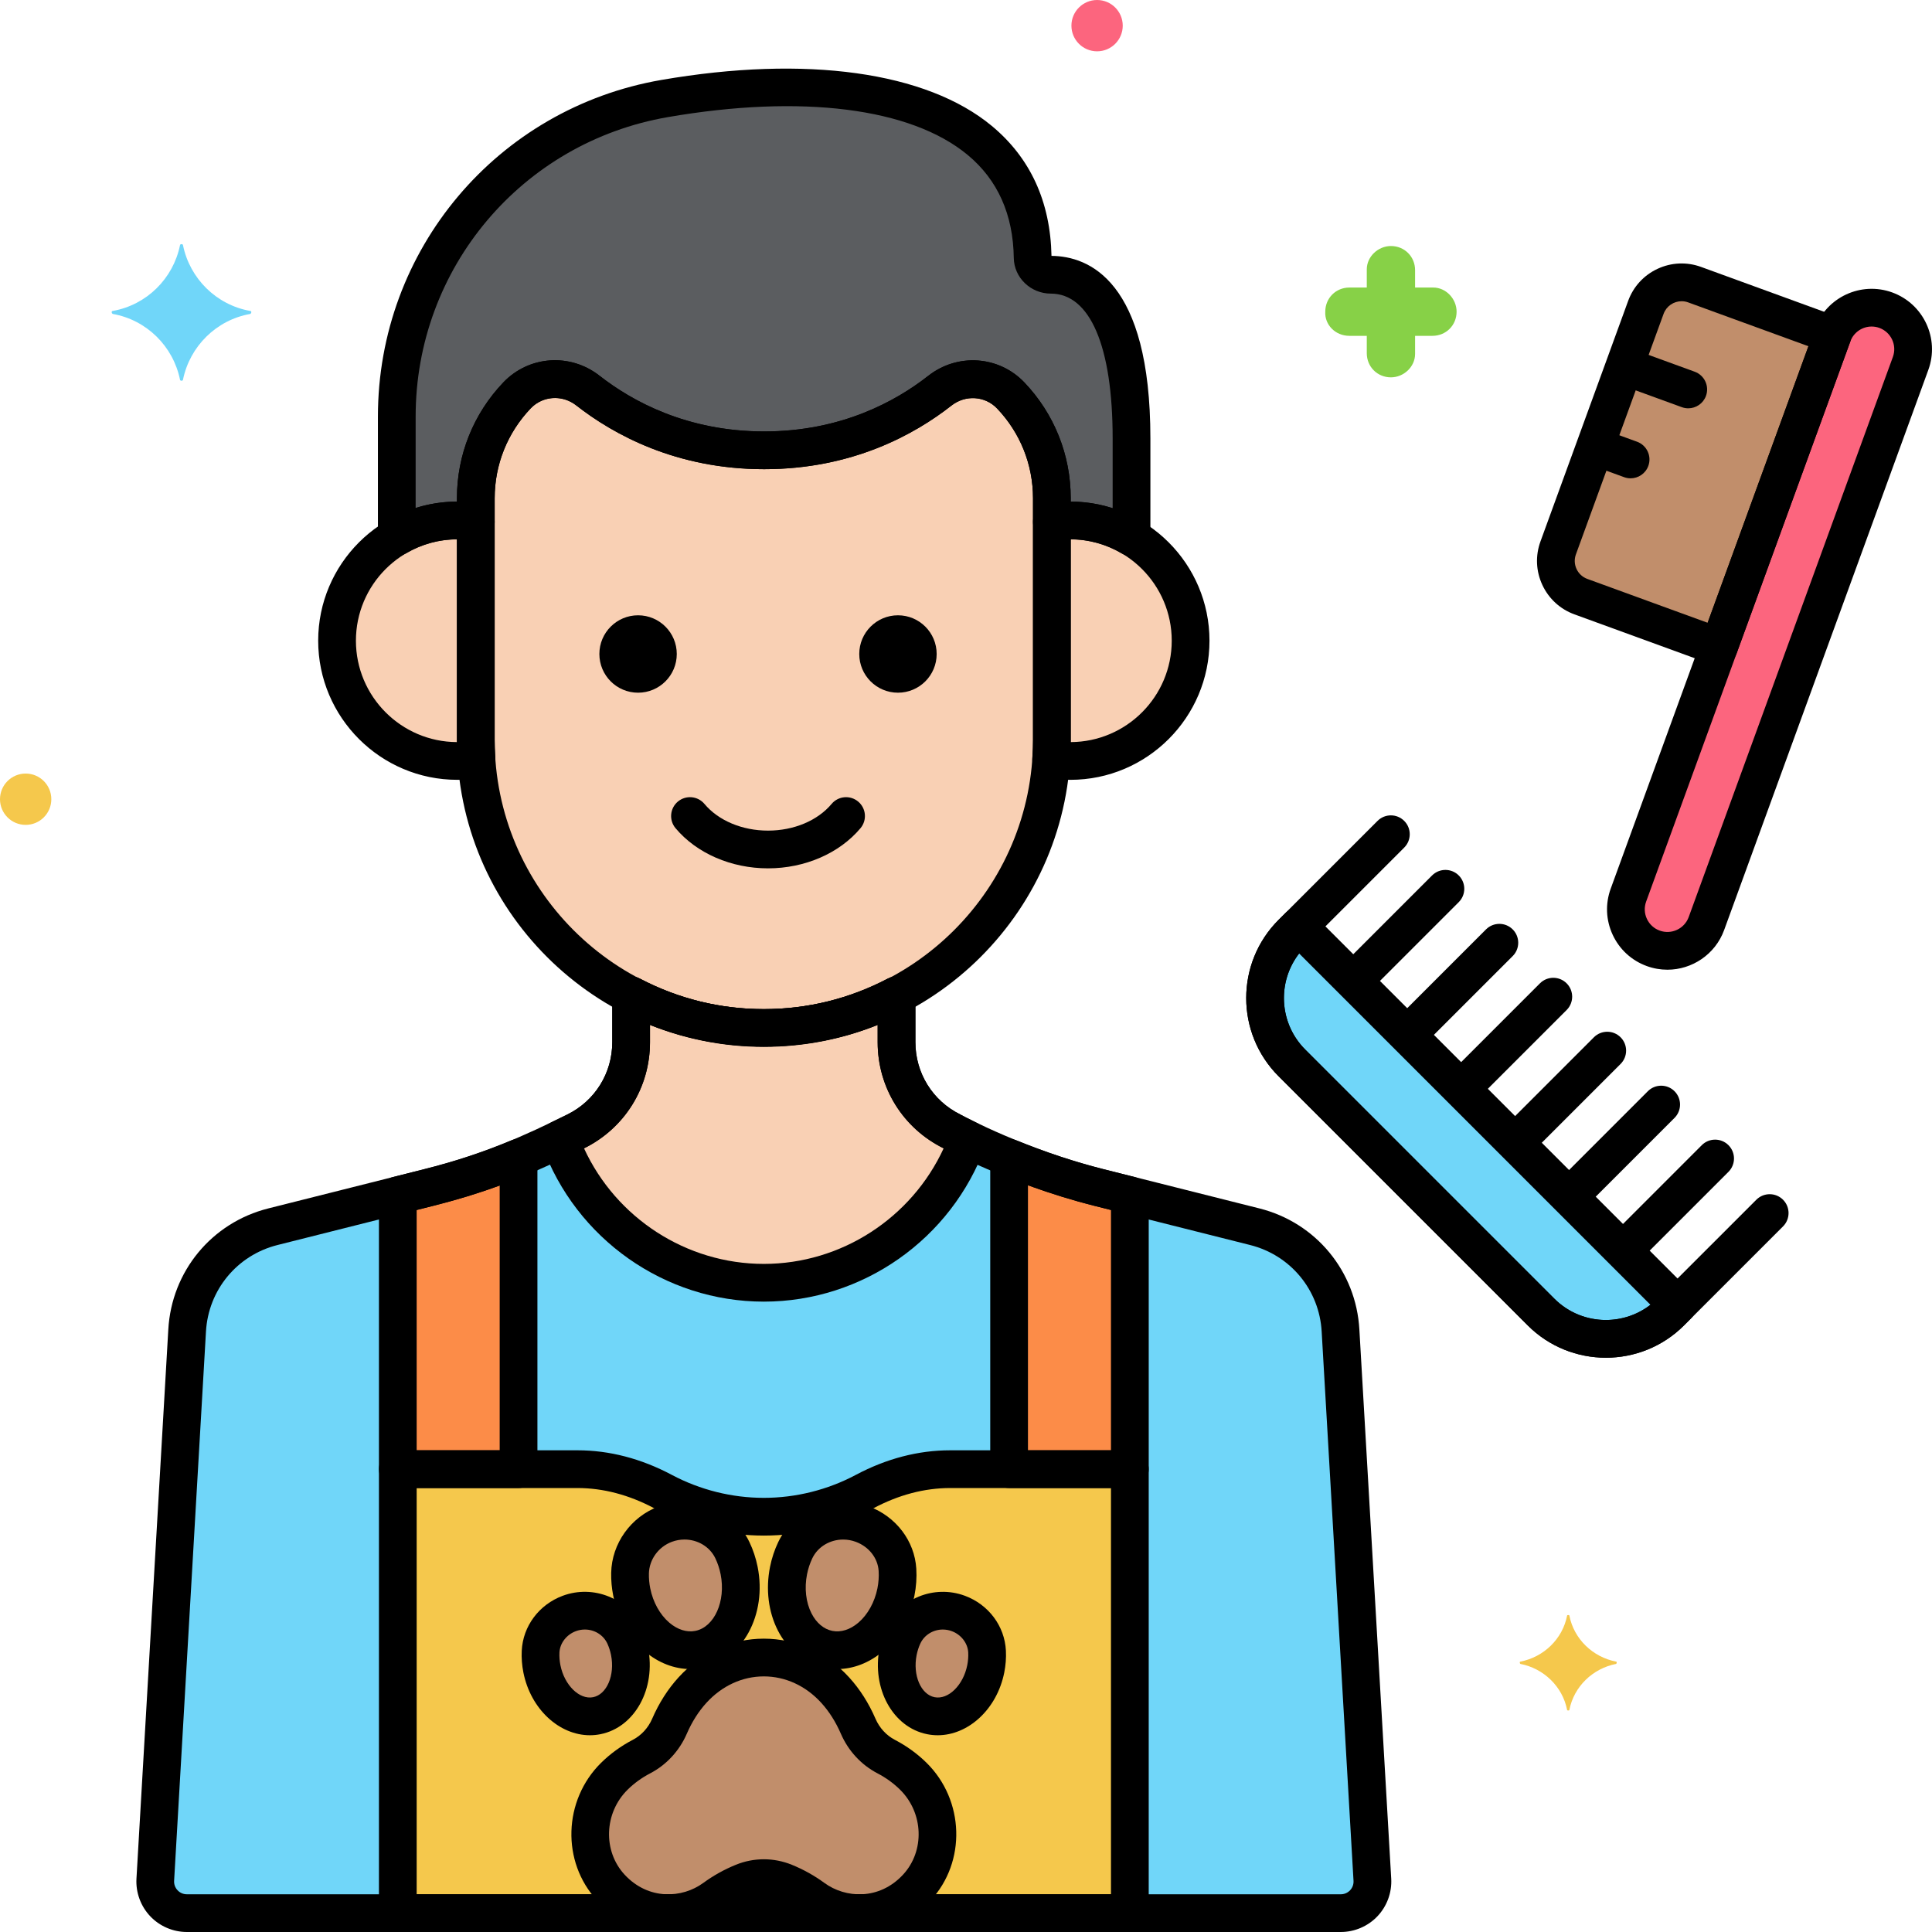
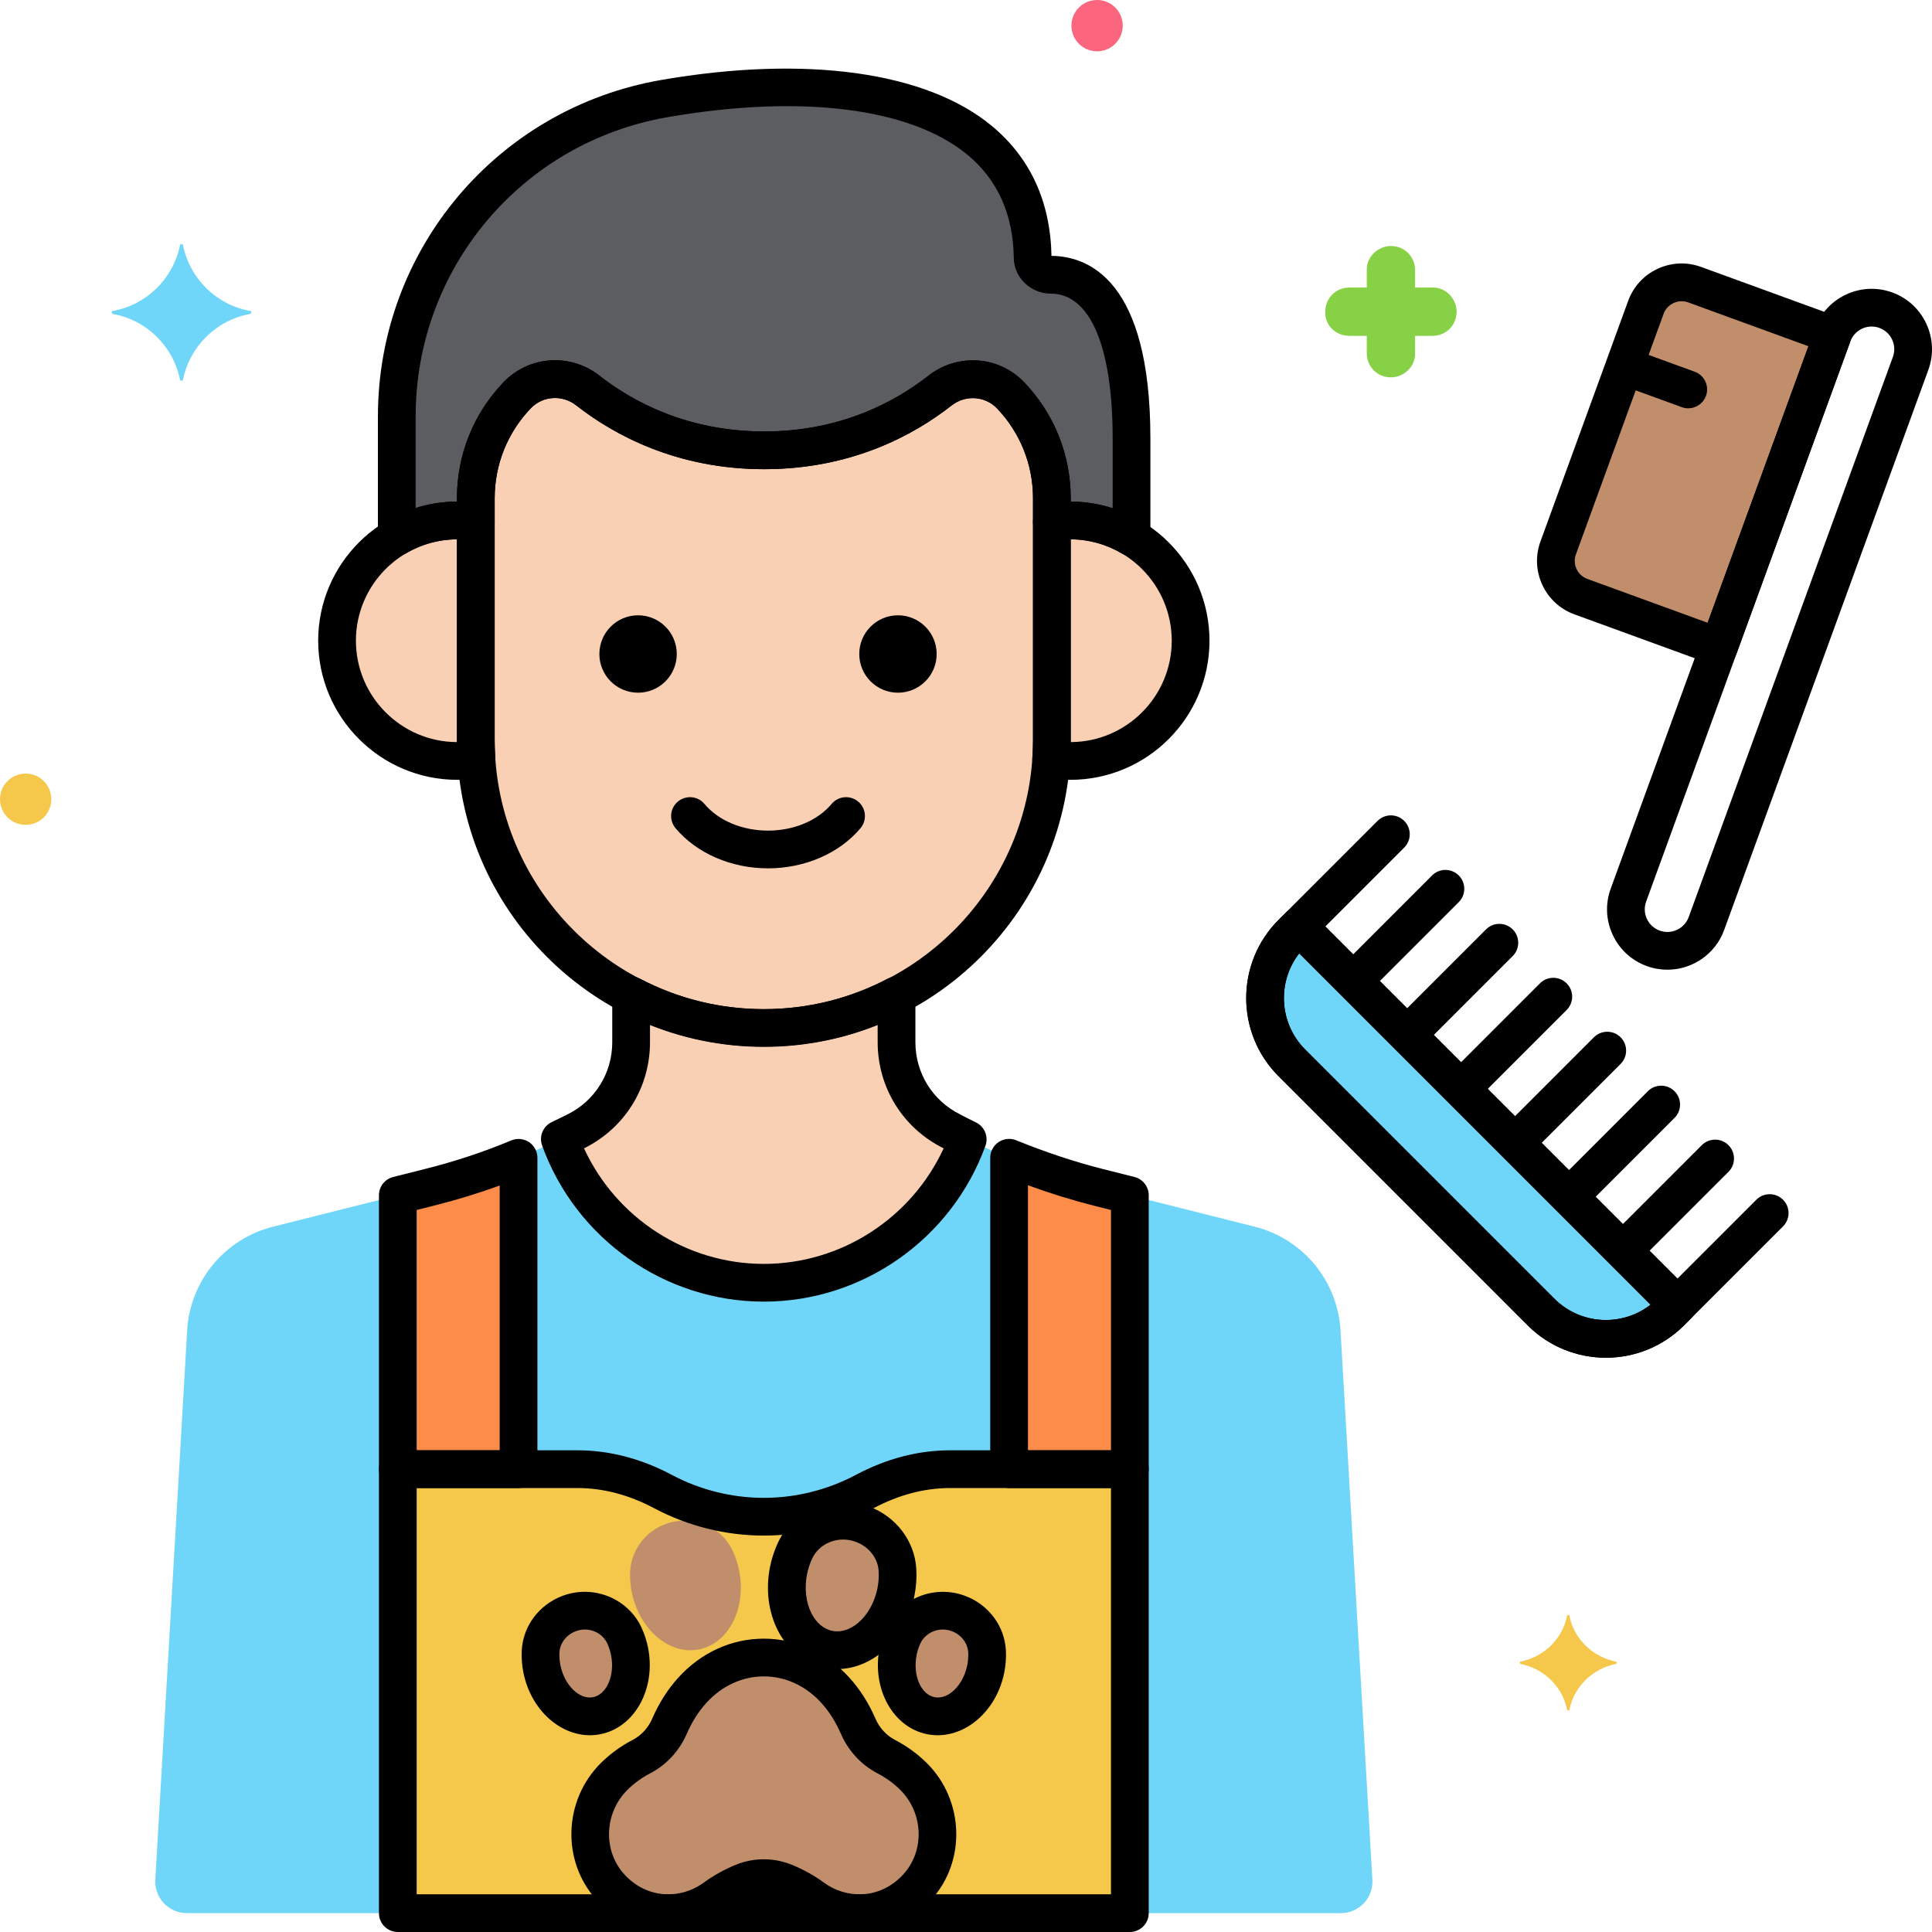
<svg xmlns="http://www.w3.org/2000/svg" height="512" viewBox="0 0 256 256" width="512">
  <g id="Layer_11">
    <g>
      <g>
        <path d="m172.088 122.75-.909.909c-4.742 4.743-4.742 12.432 0 17.174l33.02 33.02c4.742 4.742 12.432 4.742 17.174 0l.909-.909z" fill="#70d6f9" />
      </g>
      <g>
        <path d="m177.627 176.315c-.367-6.581-4.97-12.159-11.361-13.768l-20.663-5.201c-10.952-2.757-19.565-7.48-19.453-7.425-4.503-2.22-7.354-6.805-7.354-11.825v-6.211c-5.271 2.759-11.251 4.331-17.583 4.331-6.332 0-12.312-1.572-17.583-4.331v6.211c0 5.021-2.851 9.605-7.354 11.826-6.084 3-11.395 5.397-19.453 7.425l-20.663 5.201c-6.392 1.609-10.995 7.187-11.362 13.768l-4.22 72.765c-.134 2.4 1.777 4.42 4.181 4.42h152.909c2.404 0 4.314-2.02 4.181-4.42z" fill="#70d6f9" />
      </g>
      <g>
        <path d="m133.925 52.4c-2.496-2.617-6.553-2.858-9.398-.625-4.498 3.531-12.281 7.895-23.273 7.895-11.019 0-18.843-4.385-23.36-7.92-2.842-2.224-6.892-1.975-9.383.637l-.013.013c-3.5 3.67-5.452 8.547-5.452 13.618v32.031c0 20.991 17.175 38.166 38.166 38.166 20.991 0 38.166-17.175 38.166-38.166v-32.031c0-5.071-1.953-9.948-5.453-13.618z" fill="#f9d0b4" />
      </g>
      <g>
        <path d="m141.827 68.962c-.834 0-1.65.07-2.449.194v28.893c0 .861-.039 1.713-.096 2.56.831.134 1.677.222 2.545.222 8.8 0 15.935-7.134 15.935-15.935s-7.135-15.934-15.935-15.934z" fill="#f9d0b4" />
      </g>
      <g>
        <path d="m63.045 98.049c0-3.954 0-21.032 0-28.893-.799-.124-1.615-.194-2.449-.194-8.8 0-15.935 7.134-15.935 15.935s7.134 15.935 15.935 15.935c.868 0 1.714-.088 2.545-.222v-.001c-.056-.848-.096-1.699-.096-2.56z" fill="#f9d0b4" />
      </g>
      <g>
        <path d="m139.235 36.405c-1.278 0-2.386-.986-2.404-2.264-.293-21.267-24.579-25.262-48.764-21.086-20.505 3.541-35.492 21.322-35.492 42.131v15.956c2.358-1.378 5.093-2.182 8.021-2.182.834 0 1.65.07 2.449.194v-3.138c0-5.071 1.952-9.948 5.452-13.618l.013-.014c2.491-2.612 6.54-2.862 9.383-.637 4.517 3.535 12.341 7.92 23.36 7.92 10.993 0 18.776-4.364 23.273-7.895 2.845-2.233 6.902-1.992 9.398.625 3.5 3.67 5.452 8.547 5.452 13.618v3.138c.799-.124 1.615-.194 2.449-.194 2.964 0 5.728.824 8.105 2.233 0-4.453 0-9.027 0-13.101.002-19.041-6.875-21.686-10.695-21.686z" fill="#5b5d60" />
      </g>
      <g>
-         <path d="m249.882 41.101c2.854 1.04 4.324 4.197 3.284 7.051l-27.056 74.223c-1.04 2.854-4.197 4.324-7.051 3.284s-4.324-4.197-3.284-7.051l27.056-74.223c1.04-2.855 4.197-4.325 7.051-3.284z" fill="#fc657e" />
-       </g>
+         </g>
      <g>
        <path d="m224.545 37.719 18.286 6.666-15.069 41.339-18.286-6.666c-2.614-.953-3.96-3.844-3.007-6.457l11.619-31.875c.952-2.614 3.843-3.96 6.457-3.007z" fill="#c18e6b" />
      </g>
      <g>
        <path d="m76.274 149.921c-.705.348-1.4.687-2.089 1.018 3.998 11.067 14.626 19.033 27.027 19.033 12.388 0 23.006-7.949 27.014-18.997-1.352-.656-2.111-1.071-2.077-1.055-4.503-2.22-7.354-6.805-7.354-11.826v-6.211c-5.271 2.759-11.251 4.331-17.583 4.331-6.332 0-12.312-1.572-17.583-4.331v6.211c-.001 5.022-2.852 9.607-7.355 11.827z" fill="#f9d0b4" />
      </g>
      <g>
        <path d="m125.909 194.672c-3.972 0-7.832 1.104-11.339 2.968-3.995 2.123-8.54 3.332-13.358 3.332s-9.363-1.209-13.357-3.333c-3.507-1.864-7.367-2.968-11.338-2.968h-23.806v58.829h97v-58.828z" fill="#f5c84c" />
      </g>
      <g>
        <path d="m149.711 194.672v-36.292l-4.11-1.034c-4.515-1.136-8.618-2.605-11.89-3.937v41.263z" fill="#fc8c48" />
      </g>
      <g>
        <path d="m68.711 194.672v-41.256c-3.5 1.463-7.236 2.758-11.89 3.93l-4.11 1.034v36.292z" fill="#fc8c48" />
      </g>
      <g>
        <path d="m121.018 235.362c-.969-.955-2.155-1.855-3.606-2.611-1.66-.866-2.952-2.293-3.697-4.011-.788-1.818-1.805-3.427-3.039-4.782-5.25-5.765-13.666-5.769-18.921-.009-1.237 1.356-2.258 2.969-3.049 4.794-.744 1.717-2.037 3.143-3.695 4.008-1.451.757-2.637 1.656-3.606 2.611-4.064 4.006-4.349 10.568-.465 14.749 3.835 4.128 9.701 4.349 13.721 1.405 1.304-.955 2.606-1.63 3.78-2.107 1.777-.722 3.764-.722 5.54 0 1.174.477 2.476 1.153 3.78 2.107 4.02 2.943 9.887 2.722 13.721-1.405 3.885-4.181 3.599-10.743-.464-14.749z" fill="#c18e6b" />
      </g>
      <g>
        <path d="m126.991 213.794c-2.846-1.058-6.077.213-7.332 2.978-.287.632-.51 1.318-.655 2.045-.811 4.067 1.132 7.883 4.339 8.522s6.464-2.14 7.274-6.207c.155-.779.209-1.548.173-2.288-.111-2.285-1.655-4.253-3.799-5.05z" fill="#c18e6b" />
      </g>
      <g>
        <path d="m118.92 208.008c-.169-2.747-2.062-5.091-4.641-6.05l-.015-.006c-3.409-1.267-7.316.172-8.884 3.453-.396.829-.702 1.737-.895 2.705-.993 4.984 1.387 9.66 5.317 10.443s7.921-2.622 8.914-7.607c.199-1.002.262-1.991.204-2.938z" fill="#c18e6b" />
      </g>
      <g>
        <path d="m83.418 218.817c-.145-.727-.368-1.412-.655-2.045-1.255-2.765-4.486-4.036-7.332-2.978-2.144.797-3.688 2.765-3.8 5.049-.036.74.018 1.509.173 2.288.811 4.067 4.068 6.847 7.275 6.207 3.207-.638 5.15-4.454 4.339-8.521z" fill="#c18e6b" />
      </g>
      <g>
        <path d="m97.939 208.11c-.193-.967-.499-1.875-.895-2.705-1.568-3.281-5.476-4.72-8.884-3.453-2.739 1.018-4.618 3.594-4.675 6.515-.016.806.056 1.638.223 2.479.993 4.984 4.984 8.39 8.914 7.607s6.311-5.459 5.317-10.443z" fill="#c18e6b" />
      </g>
      <g>
-         <path d="m177.666 256h-152.909c-1.83 0-3.601-.763-4.858-2.092-1.257-1.33-1.92-3.14-1.818-4.967l4.22-72.77c.429-7.71 5.752-14.162 13.247-16.048l20.663-5.201c8.063-2.029 13.356-4.48 18.958-7.243 3.676-1.813 5.959-5.485 5.959-9.583v-6.211c0-.875.457-1.686 1.206-2.139s1.679-.482 2.454-.076c5.129 2.684 10.655 4.045 16.424 4.045s11.295-1.361 16.424-4.045c.774-.406 1.705-.377 2.454.076s1.206 1.264 1.206 2.139v6.211c0 4.099 2.284 7.771 5.959 9.583.046.022.091.047.136.072.39.211 8.528 4.58 18.823 7.17l20.663 5.201c7.494 1.886 12.818 8.338 13.247 16.054l4.219 72.759c.103 1.833-.561 3.643-1.818 4.973-1.258 1.329-3.029 2.092-4.859 2.092zm-91.538-120.213v2.309c0 6.017-3.352 11.407-8.749 14.068-5.862 2.891-11.41 5.458-19.949 7.607l-20.663 5.201c-5.36 1.35-9.168 5.964-9.476 11.482l-4.22 72.771c-.025.462.137.907.459 1.248.322.34.757.528 1.226.528h152.909c.468 0 .903-.188 1.226-.528.322-.34.484-.785.458-1.253l-4.219-72.759c0-.002 0-.004 0-.006-.307-5.519-4.115-10.133-9.476-11.482l-20.663-5.201c-5.786-1.456-10.909-3.45-14.188-4.866-3.099-1.339-4.8-2.153-5.756-2.75l-.004.009c-5.396-2.661-8.749-8.051-8.749-14.068v-2.309c-9.574 3.846-20.591 3.846-30.166-.001z" />
-       </g>
+         </g>
      <g>
        <path d="m101.211 138.715c-22.423 0-40.666-18.243-40.666-40.666v-32.031c0-5.74 2.182-11.189 6.143-15.343 3.39-3.554 8.864-3.933 12.745-.895 4.308 3.371 11.589 7.389 21.82 7.389 10.209 0 17.452-4.003 21.73-7.361 3.888-3.054 9.37-2.68 12.75.866 3.961 4.154 6.143 9.603 6.143 15.343v32.031c.001 22.425-18.241 40.667-40.665 40.667zm-27.678-85.978c-1.18 0-2.345.464-3.213 1.374-3.083 3.234-4.774 7.458-4.774 11.907v32.031c0 19.667 16 35.666 35.666 35.666s35.666-16 35.666-35.666v-32.031c0-4.449-1.691-8.673-4.761-11.893-1.595-1.672-4.194-1.837-6.045-.384-4.898 3.845-13.18 8.428-24.817 8.428-11.656 0-19.975-4.596-24.902-8.452-.841-.656-1.835-.98-2.82-.98z" />
      </g>
      <g>
        <path d="m141.827 103.331c-.919 0-1.881-.083-2.942-.254-1.274-.206-2.183-1.347-2.097-2.635.062-.919.09-1.68.09-2.393v-28.893c0-1.232.898-2.281 2.116-2.47.958-.149 1.91-.224 2.833-.224 10.165 0 18.435 8.27 18.435 18.435s-8.27 18.434-18.435 18.434zm.05-31.87v26.588c0 .093 0 .187-.001.282 7.385-.027 13.385-6.043 13.385-13.435 0-7.391-5.999-13.407-13.384-13.435z" />
      </g>
      <g>
        <path d="m60.596 103.331c-10.165 0-18.435-8.27-18.435-18.435s8.27-18.435 18.435-18.435c.923 0 1.875.075 2.833.224 1.218.189 2.116 1.238 2.116 2.47v28.894c0 .715.029 1.475.09 2.39.087 1.288-.82 2.43-2.094 2.636-1.059.173-2.022.256-2.945.256zm-.051-31.87c-7.385.027-13.384 6.043-13.384 13.435 0 7.391 6 13.407 13.385 13.435-.001-.095-.001-.188-.001-.282z" />
      </g>
      <g>
        <path d="m101.767 115.061c-4.879 0-9.461-1.991-12.257-5.325-.887-1.058-.748-2.635.31-3.522 1.06-.886 2.635-.748 3.522.31 1.857 2.215 5.006 3.537 8.425 3.537s6.568-1.322 8.424-3.537c.887-1.058 2.463-1.197 3.522-.31 1.058.887 1.197 2.464.31 3.522-2.795 3.334-7.377 5.325-12.256 5.325z" />
      </g>
      <g>
        <circle cx="118.985" cy="86.658" r="5.128" />
      </g>
      <g>
        <circle cx="84.548" cy="86.658" r="5.128" />
      </g>
      <g>
        <path d="m149.932 73.695c-.441 0-.882-.117-1.275-.35-2.078-1.232-4.439-1.884-6.83-1.884-.667 0-1.362.056-2.065.165-.723.112-1.456-.097-2.01-.572-.555-.475-.874-1.168-.874-1.898v-3.138c0-4.449-1.691-8.673-4.761-11.893-1.595-1.672-4.194-1.837-6.045-.384-4.898 3.845-13.18 8.428-24.817 8.428-11.656 0-19.975-4.596-24.902-8.452-1.847-1.445-4.44-1.275-6.032.394-3.083 3.234-4.774 7.458-4.774 11.907v3.138c0 .73-.319 1.424-.874 1.898-.554.475-1.29.684-2.01.572-.704-.109-1.399-.165-2.066-.165-2.362 0-4.7.636-6.759 1.84-.774.452-1.729.456-2.506.01s-1.256-1.273-1.256-2.168v-15.956c0-22.081 15.799-40.836 37.567-44.595 19.171-3.311 35.128-1.087 43.782 6.098 5.099 4.234 7.757 10.025 7.903 17.215 4.939.04 13.104 3.273 13.104 24.188v13.101c0 .898-.482 1.728-1.263 2.172-.383.22-.81.329-1.237.329zm-8.055-7.234c1.889.005 3.762.305 5.555.882v-9.25c0-12.194-2.988-19.188-8.197-19.188-2.668 0-4.868-2.122-4.904-4.729-.079-5.753-2.132-10.342-6.102-13.639-7.526-6.25-22.01-8.078-39.737-5.018-19.363 3.344-33.417 20.027-33.417 39.668v12.129c1.767-.559 3.612-.849 5.47-.854v-.443c0-5.74 2.182-11.189 6.143-15.343 3.39-3.554 8.864-3.933 12.745-.895 4.308 3.371 11.589 7.389 21.82 7.389 10.209 0 17.452-4.003 21.73-7.361 3.888-3.054 9.37-2.68 12.75.866 3.961 4.154 6.143 9.603 6.143 15.343v.443zm-2.545-32.354h.01z" />
      </g>
      <g>
        <path d="m220.935 128.491c-.908 0-1.831-.156-2.732-.484-2.007-.731-3.61-2.201-4.512-4.138s-.996-4.109-.264-6.117l27.056-74.223c1.511-4.145 6.11-6.286 10.256-4.776 4.144 1.511 6.287 6.112 4.776 10.255l-27.056 74.223c-1.182 3.242-4.257 5.26-7.524 5.26zm27.066-85.223c-1.225 0-2.378.757-2.822 1.973l-27.056 74.222c-.274.753-.239 1.568.099 2.294s.939 1.277 1.692 1.551c1.553.569 3.28-.236 3.847-1.791l27.056-74.222c.566-1.554-.237-3.279-1.792-3.846-.337-.123-.683-.181-1.024-.181z" />
      </g>
      <g>
        <path d="m227.762 88.224c-.29 0-.579-.05-.856-.151l-18.286-6.666c-1.891-.689-3.401-2.074-4.251-3.899s-.938-3.872-.249-5.763l11.619-31.875c.689-1.892 2.074-3.401 3.899-4.251s3.872-.938 5.763-.249l18.286 6.666c.623.227 1.13.692 1.41 1.293s.31 1.289.083 1.912l-15.069 41.339c-.227.623-.692 1.13-1.293 1.41-.334.156-.694.234-1.056.234zm-4.94-48.31c-1.036 0-2.011.64-2.386 1.668l-11.619 31.875c-.232.637-.202 1.326.084 1.94s.794 1.08 1.431 1.313l15.938 5.81 13.356-36.642-15.937-5.81c-.286-.105-.579-.154-.867-.154z" />
      </g>
      <g>
        <path d="m223.702 54.104c-.285 0-.574-.049-.856-.152l-7.516-2.74c-1.297-.473-1.966-1.908-1.493-3.205.473-1.298 1.911-1.964 3.205-1.493l7.516 2.74c1.297.473 1.966 1.908 1.493 3.205-.37 1.015-1.328 1.645-2.349 1.645z" />
      </g>
      <g>
-         <path d="m216.063 63.381c-.285 0-.574-.049-.856-.152l-3.758-1.37c-1.297-.473-1.966-1.908-1.493-3.205.473-1.298 1.911-1.965 3.205-1.493l3.758 1.37c1.297.473 1.966 1.908 1.493 3.205-.37 1.015-1.329 1.645-2.349 1.645z" />
-       </g>
+         </g>
      <g>
        <path d="m178.806 44.5h2.3v2.3c0 1.8 1.4 3.2 3.2 3.2 1.7 0 3.2-1.4 3.2-3.1v-.1-2.3h2.3c1.8 0 3.2-1.4 3.2-3.2 0-1.7-1.4-3.2-3.1-3.2h-.1-2.3v-2.3c0-1.8-1.4-3.2-3.2-3.2-1.7 0-3.2 1.4-3.2 3.1v.1 2.3h-2.3c-1.8 0-3.2 1.4-3.2 3.2-.1 1.7 1.3 3.2 3.2 3.2-.1 0-.1 0 0 0z" fill="#87d147" />
      </g>
      <g>
        <circle cx="3.4" cy="105.9" fill="#f5c84c" r="3.4" />
      </g>
      <g>
        <path d="m214.15 220.175c-3.1-.6-5.6-3-6.2-6.1 0-.1-.3-.1-.3 0-.6 3.1-3.1 5.5-6.2 6.1-.1 0-.1.2 0 .3 3.1.6 5.6 3 6.2 6.1 0 .1.3.1.3 0 .6-3.1 3.1-5.5 6.2-6.1.1-.1.1-.3 0-.3z" fill="#f5c84c" />
      </g>
      <g>
        <circle cx="145.369" cy="3.4" fill="#fc657e" r="3.4" />
      </g>
      <g>
        <path d="m14.95 41.2c4.5-.8 8-4.3 8.9-8.7 0-.2.4-.2.4 0 .9 4.4 4.4 7.9 8.9 8.7.2 0 .2.3 0 .4-4.5.8-8 4.3-8.9 8.7 0 .2-.4.2-.4 0-.9-4.4-4.4-7.9-8.9-8.7-.2-.1-.2-.4 0-.4z" fill="#70d6f9" />
      </g>
      <g>
        <path d="m101.211 172.473c-13.103 0-24.909-8.312-29.378-20.684-.436-1.206.111-2.546 1.267-3.103.683-.329 1.37-.664 2.068-1.008 3.676-1.813 5.959-5.485 5.959-9.583v-6.211c0-.875.457-1.686 1.206-2.139s1.679-.482 2.454-.076c5.129 2.684 10.655 4.045 16.424 4.045s11.295-1.361 16.424-4.045c.774-.406 1.705-.377 2.454.076s1.206 1.264 1.206 2.139v6.211c0 4.099 2.284 7.771 5.959 9.583.044.022.088.045.131.069.144.079.829.443 1.932.978 1.152.559 1.696 1.898 1.259 3.102-4.48 12.35-16.28 20.646-29.365 20.646zm-23.826-20.312c4.259 9.244 13.571 15.312 23.826 15.312 10.252 0 19.567-6.07 23.827-15.312-5.394-2.661-8.744-8.05-8.744-14.065v-2.309c-9.574 3.848-20.592 3.848-30.166 0v2.309c0 6.015-3.35 11.404-8.743 14.065zm-1.111-2.24h.01z" />
      </g>
      <g>
        <path d="m149.711 256h-97c-1.381 0-2.5-1.119-2.5-2.5v-58.828c0-1.381 1.119-2.5 2.5-2.5h23.805c4.232 0 8.441 1.097 12.511 3.261 3.742 1.989 7.955 3.04 12.184 3.04 4.23 0 8.443-1.051 12.185-3.04 4.07-2.164 8.28-3.261 12.512-3.261h23.803c1.381 0 2.5 1.119 2.5 2.5v58.828c0 1.381-1.119 2.5-2.5 2.5zm-94.5-5h92v-53.828h-21.303c-3.405 0-6.826.9-10.166 2.676-4.461 2.372-9.487 3.625-14.532 3.625-5.044 0-10.069-1.253-14.531-3.625-3.34-1.775-6.76-2.676-10.165-2.676h-21.303z" />
      </g>
      <g>
        <path d="m149.711 197.172h-16c-1.381 0-2.5-1.119-2.5-2.5v-41.263c0-.833.414-1.61 1.105-2.075s1.567-.554 2.338-.241c3.922 1.597 7.811 2.885 11.558 3.828l4.11 1.035c1.111.28 1.89 1.279 1.89 2.424v36.292c-.001 1.381-1.12 2.5-2.501 2.5zm-13.5-5h11v-31.842l-2.22-.559c-2.868-.722-5.809-1.632-8.78-2.716z" />
      </g>
      <g>
        <path d="m68.711 197.172h-16c-1.381 0-2.5-1.119-2.5-2.5v-36.292c0-1.146.779-2.145 1.89-2.424l4.11-1.035c4.145-1.043 7.811-2.254 11.536-3.812.771-.322 1.653-.238 2.35.226.696.464 1.114 1.245 1.114 2.081v41.256c0 1.381-1.119 2.5-2.5 2.5zm-13.5-5h11v-35.089c-2.811 1.031-5.669 1.905-8.78 2.688l-2.22.559z" />
      </g>
      <g>
        <path d="m113.788 255.981c-2.625 0-5.256-.803-7.503-2.448-.997-.73-2.089-1.339-3.245-1.809-1.18-.479-2.478-.479-3.657 0-1.156.47-2.248 1.078-3.244 1.808-5.239 3.833-12.559 3.093-17.031-1.721-4.731-5.093-4.489-13.271.542-18.23 1.219-1.203 2.634-2.229 4.205-3.048 1.125-.587 2.034-1.577 2.558-2.785.905-2.088 2.081-3.934 3.496-5.485 3.019-3.31 7.034-5.133 11.303-5.133h.006c4.273.002 8.289 1.829 11.308 5.144 1.409 1.547 2.581 3.388 3.484 5.471.525 1.211 1.434 2.202 2.56 2.789 1.57.819 2.985 1.844 4.205 3.048 5.03 4.959 5.273 13.138.542 18.23-2.556 2.749-6.038 4.169-9.529 4.169zm-12.577-9.618c1.257 0 2.515.243 3.712.73 1.535.624 2.987 1.434 4.315 2.406 2.78 2.036 7.25 2.314 10.413-1.09 2.91-3.132 2.736-8.186-.389-11.267-.866-.854-1.877-1.585-3.007-2.174-2.139-1.116-3.855-2.975-4.834-5.234-.683-1.576-1.556-2.953-2.593-4.093-2.06-2.262-4.763-3.508-7.612-3.51-.001 0-.003 0-.004 0-2.847 0-5.549 1.244-7.609 3.502-1.042 1.143-1.917 2.523-2.602 4.103-.978 2.257-2.694 4.115-4.833 5.231-1.13.589-2.141 1.321-3.007 2.175-3.125 3.081-3.299 8.135-.39 11.267 3.163 3.405 7.632 3.126 10.414 1.09 1.327-.972 2.779-1.782 4.315-2.406 1.196-.487 2.454-.73 3.711-.73z" />
      </g>
      <g>
        <path d="m124.252 229.929c-.464 0-.93-.045-1.397-.138-4.554-.907-7.38-6.049-6.302-11.462.18-.901.459-1.772.83-2.589 1.781-3.926 6.384-5.81 10.479-4.288 3.137 1.166 5.267 4.02 5.426 7.27.047.96-.027 1.936-.219 2.899-.967 4.857-4.758 8.307-8.817 8.308zm.676-14.007c-1.265 0-2.457.706-2.991 1.883-.214.47-.375.975-.48 1.501-.531 2.663.557 5.219 2.376 5.581 1.82.361 3.804-1.581 4.334-4.244.112-.562.155-1.126.128-1.677-.061-1.23-.934-2.367-2.174-2.828-.393-.146-.797-.216-1.193-.216z" />
      </g>
      <g>
        <path d="m110.914 221.162c-.537 0-1.072-.052-1.602-.157-2.628-.524-4.904-2.333-6.244-4.963-1.258-2.471-1.626-5.461-1.036-8.42.229-1.15.596-2.258 1.09-3.293 2.091-4.374 7.365-6.447 12.012-4.719 3.595 1.337 6.054 4.571 6.28 8.245.073 1.183-.01 2.388-.248 3.581-.589 2.959-2.076 5.58-4.185 7.379-1.793 1.529-3.938 2.347-6.067 2.347zm.812-17.164c-1.724 0-3.348.929-4.092 2.486-.315.66-.55 1.372-.698 2.115-.366 1.835-.151 3.721.588 5.174.649 1.275 1.632 2.103 2.766 2.329 1.131.224 2.357-.161 3.447-1.09 1.24-1.058 2.161-2.718 2.527-4.553.153-.77.208-1.542.161-2.295 0 0 0 0 0-.001-.105-1.702-1.289-3.217-3.018-3.86-.553-.207-1.122-.305-1.681-.305z" />
      </g>
      <g>
        <path d="m78.17 229.929c-4.059 0-7.849-3.45-8.817-8.308-.192-.963-.266-1.939-.219-2.899.16-3.251 2.29-6.104 5.426-7.271 4.097-1.522 8.698.361 10.479 4.288.372.821.651 1.692.83 2.59 1.078 5.413-1.749 10.554-6.302 11.461-.466.094-.933.139-1.397.139zm-.674-14.007c-.397 0-.8.069-1.193.215-1.24.461-2.114 1.598-2.174 2.829-.027.551.016 1.115.128 1.677.531 2.663 2.521 4.604 4.334 4.244 1.819-.362 2.907-2.918 2.376-5.582-.104-.524-.266-1.029-.479-1.5-.535-1.177-1.728-1.883-2.992-1.883z" />
      </g>
      <g>
-         <path d="m91.509 221.162c-2.13 0-4.274-.817-6.068-2.348-2.109-1.799-3.595-4.42-4.185-7.379-.2-1.003-.291-2.018-.271-3.018.076-3.895 2.609-7.435 6.304-8.808 4.645-1.728 9.92.344 12.011 4.718.496 1.038.862 2.146 1.091 3.294 1.261 6.329-2.005 12.332-7.28 13.383-.529.106-1.065.158-1.602.158zm-.812-17.166c-.555 0-1.119.097-1.666.3-1.787.664-3.011 2.36-3.047 4.22-.013.64.046 1.293.175 1.942.366 1.835 1.287 3.495 2.527 4.553 1.089.93 2.318 1.316 3.447 1.09 2.528-.504 4.064-3.939 3.354-7.502-.148-.742-.383-1.454-.7-2.116-.743-1.558-2.37-2.487-4.09-2.487z" />
-       </g>
+         </g>
      <g>
        <path d="m212.786 179.904c-3.75 0-7.5-1.427-10.354-4.282l-33.021-33.021c-5.709-5.709-5.709-15 0-20.709l13.119-13.119c.976-.977 2.56-.977 3.535 0 .977.976.977 2.559 0 3.535l-13.119 13.119c-3.76 3.76-3.76 9.879 0 13.639l33.02 33.021c3.76 3.759 9.879 3.759 13.639 0l13.119-13.118c.976-.977 2.56-.977 3.535 0 .977.976.977 2.559 0 3.535l-13.119 13.119c-2.854 2.854-6.604 4.281-10.354 4.281z" />
      </g>
      <g>
        <path d="m212.786 179.904c-3.75 0-7.5-1.427-10.354-4.282l-33.021-33.021c-5.709-5.709-5.709-15 0-20.709l.91-.909c.976-.977 2.56-.977 3.535 0l50.195 50.195c.977.976.977 2.559 0 3.535l-.909.909c-2.856 2.855-6.606 4.282-10.356 4.282zm-40.645-53.565c-2.933 3.78-2.664 9.257.805 12.727l33.02 33.021c3.47 3.469 8.947 3.736 12.727.805z" />
      </g>
      <g>
        <path d="m179.994 131.8c-.64 0-1.28-.244-1.768-.732-.977-.976-.977-2.559 0-3.535l11.531-11.531c.976-.977 2.56-.977 3.535 0 .977.976.977 2.559 0 3.535l-11.531 11.531c-.488.488-1.128.732-1.767.732z" />
      </g>
      <g>
        <path d="m187.142 138.948c-.64 0-1.28-.244-1.768-.732-.977-.976-.977-2.559 0-3.535l11.531-11.531c.976-.977 2.56-.977 3.535 0 .977.976.977 2.559 0 3.535l-11.531 11.531c-.488.488-1.128.732-1.767.732z" />
      </g>
      <g>
        <path d="m215.732 167.539c-.64 0-1.28-.244-1.768-.732-.977-.976-.977-2.559 0-3.535l11.531-11.531c.976-.977 2.56-.977 3.535 0 .977.976.977 2.559 0 3.535l-11.53 11.53c-.488.488-1.128.733-1.768.733z" />
      </g>
      <g>
        <path d="m201.437 153.243c-.64 0-1.28-.244-1.768-.732-.977-.976-.977-2.559 0-3.535l11.531-11.531c.976-.977 2.56-.977 3.535 0 .977.976.977 2.559 0 3.535l-11.531 11.531c-.487.488-1.127.732-1.767.732z" />
      </g>
      <g>
        <path d="m194.289 146.095c-.64 0-1.28-.244-1.768-.732-.977-.976-.977-2.559 0-3.535l11.531-11.531c.976-.977 2.56-.977 3.535 0 .977.976.977 2.559 0 3.535l-11.531 11.531c-.487.488-1.127.732-1.767.732z" />
      </g>
      <g>
        <path d="m208.584 160.391c-.64 0-1.28-.244-1.768-.732-.977-.976-.977-2.559 0-3.535l11.531-11.531c.976-.977 2.56-.977 3.535 0 .977.976.977 2.559 0 3.535l-11.531 11.531c-.487.487-1.127.732-1.767.732z" />
      </g>
    </g>
  </g>
</svg>